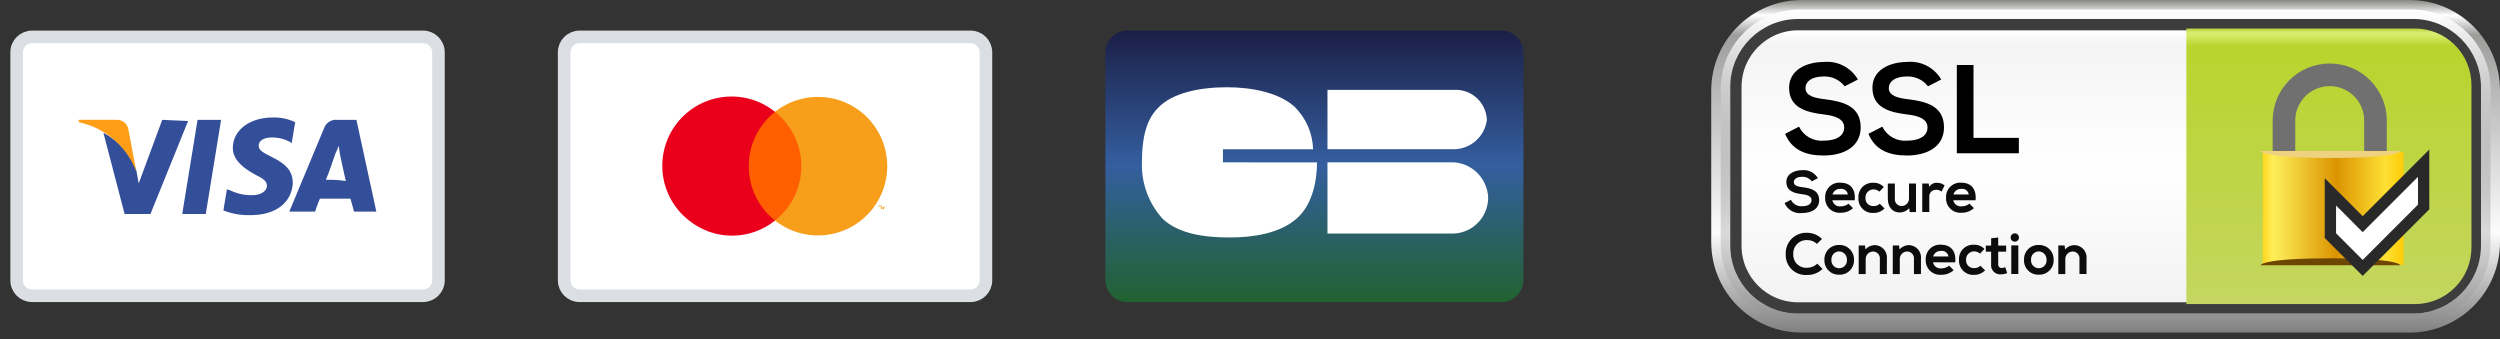
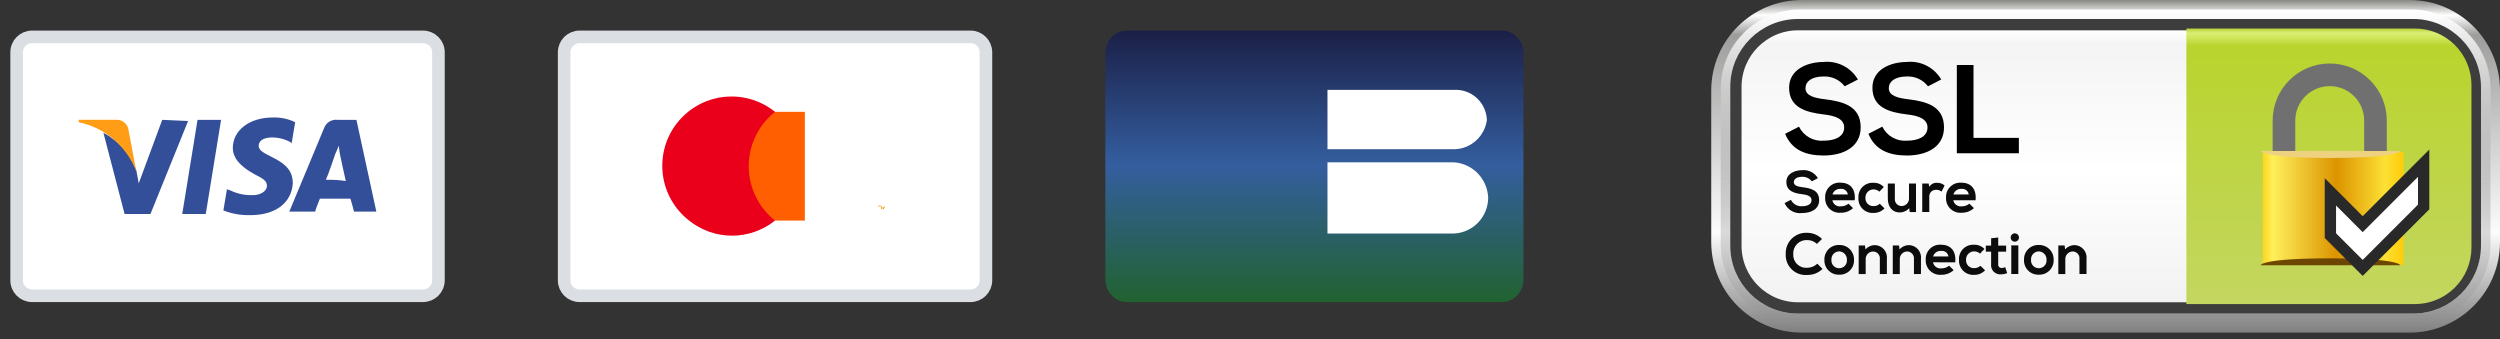
<svg xmlns="http://www.w3.org/2000/svg" width="221" height="30" viewBox="0 0 221 30" fill="none">
  <rect x="0" y="0" width="221" height="30" fill="#333333" stroke="none" />
  <g clip-path="url(#clip0_739_559)">
    <path d="M2.835 3.26H37.394C38.147 3.26 38.758 3.87 38.758 4.623V24.783C38.758 25.536 38.147 26.146 37.394 26.146H2.835C2.082 26.146 1.471 25.536 1.471 24.783V4.623C1.471 3.87 2.082 3.26 2.835 3.26Z" fill="white" stroke="#DBDFE4" stroke-width="1.113" />
    <path d="M14.342 10.594L12.262 16.21L12.053 15.066C11.533 13.632 10.493 12.444 9.141 11.738L11.013 18.915H13.301L16.628 10.697L14.34 10.594H14.342ZM16.11 18.915L17.463 10.594H19.543L18.19 18.915H16.11ZM26.094 10.802C25.478 10.505 24.799 10.362 24.116 10.385C22.036 10.385 20.58 11.53 20.58 13.089C20.58 14.234 21.724 14.961 22.452 15.378C23.284 15.794 23.596 16.002 23.596 16.419C23.596 16.939 22.972 17.251 22.348 17.251C21.665 17.274 20.987 17.132 20.371 16.835L20.059 16.732L19.747 18.604C20.509 18.901 21.322 19.042 22.14 19.019C24.428 19.019 25.78 17.875 25.883 16.21C25.883 15.17 25.363 14.546 24.115 13.922C23.283 13.506 22.867 13.298 22.867 12.881C22.867 12.464 23.283 12.153 24.012 12.153C24.593 12.143 25.168 12.286 25.676 12.569L25.78 12.673L26.094 10.802ZM31.508 10.594H29.839C29.608 10.565 29.372 10.61 29.167 10.722C28.962 10.834 28.797 11.007 28.695 11.217L25.574 18.705H27.86C27.964 18.29 28.172 17.873 28.276 17.561H30.98C31.084 17.873 31.292 18.705 31.292 18.705H33.268L31.508 10.594ZM28.804 15.898C29.012 15.483 29.636 13.61 29.636 13.61C29.752 13.373 29.855 13.13 29.943 12.881L30.047 13.609C30.047 13.609 30.462 15.585 30.567 16.001C29.982 15.912 29.39 15.877 28.799 15.897L28.804 15.898Z" fill="#344F9A" />
    <path d="M10.285 10.593H6.957V10.802C8.105 11.043 9.173 11.57 10.064 12.334C10.955 13.097 11.639 14.073 12.053 15.17L11.326 11.321C11.258 11.101 11.119 10.91 10.93 10.778C10.742 10.646 10.515 10.581 10.285 10.593Z" fill="#FF9E16" />
    <path d="M51.234 3.26H85.794C86.547 3.26 87.157 3.87 87.157 4.623V24.783C87.157 25.536 86.547 26.146 85.794 26.146H51.234C50.481 26.146 49.871 25.536 49.871 24.783V4.623C49.871 3.87 50.481 3.26 51.234 3.26Z" fill="white" stroke="#DBDFE4" stroke-width="1.113" />
    <path d="M71.148 9.885H65.799V19.497H71.148V9.885Z" fill="#FF5F00" />
    <path d="M66.186 14.691C66.187 13.766 66.396 12.854 66.799 12.022C67.202 11.19 67.787 10.459 68.511 9.885C67.881 9.378 67.157 9 66.38 8.775C65.603 8.549 64.789 8.479 63.985 8.57C63.181 8.66 62.403 8.909 61.696 9.302C60.989 9.695 60.367 10.224 59.865 10.858C59.363 11.493 58.992 12.221 58.773 13C58.555 13.779 58.492 14.593 58.59 15.396C58.688 16.199 58.943 16.975 59.343 17.679C59.742 18.383 60.276 19 60.915 19.496C61.992 20.361 63.332 20.833 64.713 20.833C66.095 20.833 67.435 20.361 68.511 19.496C67.787 18.922 67.202 18.192 66.799 17.36C66.396 16.527 66.187 15.615 66.186 14.691Z" fill="#EB001B" />
-     <path d="M78.434 14.691C78.433 15.842 78.109 16.969 77.497 17.943C76.886 18.918 76.013 19.701 74.978 20.202C73.942 20.703 72.787 20.903 71.643 20.779C70.5 20.654 69.415 20.21 68.511 19.497C69.237 18.924 69.823 18.193 70.227 17.361C70.63 16.529 70.839 15.616 70.839 14.691C70.839 13.766 70.63 12.853 70.227 12.021C69.823 11.189 69.237 10.458 68.511 9.885C69.414 9.171 70.5 8.726 71.644 8.601C72.788 8.476 73.944 8.675 74.98 9.177C76.016 9.679 76.889 10.462 77.5 11.438C78.111 12.413 78.434 13.541 78.434 14.691Z" fill="#F79E1B" />
    <path d="M77.814 18.256H77.891V18.178H77.658V18.256H77.814ZM78.198 18.488V18.256H78.12L78.042 18.41L77.964 18.256H77.886V18.488H77.964V18.333L78.042 18.488H78.12L78.198 18.333V18.488Z" fill="#F79E1B" />
    <path d="M132.757 2.703H99.631C98.572 2.703 97.714 3.595 97.714 4.695V24.711C97.714 25.811 98.572 26.703 99.631 26.703H132.757C133.816 26.703 134.674 25.811 134.674 24.711V4.695C134.674 3.595 133.816 2.703 132.757 2.703Z" fill="url(#paint0_linear_739_559)" />
    <path d="M131.44 10.624C131.429 10.256 131.345 9.893 131.193 9.558C131.041 9.223 130.824 8.922 130.555 8.672C130.286 8.422 129.971 8.23 129.627 8.105C129.283 7.98 128.918 7.926 128.553 7.945H117.349V13.187H128.669C129.353 13.148 130.003 12.871 130.508 12.404C131.013 11.937 131.342 11.308 131.44 10.624Z" fill="white" />
    <path d="M128.553 14.352H117.349V20.642H128.553C129.356 20.601 130.114 20.253 130.672 19.669C131.229 19.085 131.546 18.308 131.556 17.497C131.528 16.692 131.206 15.925 130.652 15.344C130.098 14.764 129.35 14.41 128.553 14.352Z" fill="white" />
-     <path d="M108.109 14.353V13.193H116.078C116.034 11.786 115.456 10.45 114.463 9.46C113.075 8.179 110.65 7.713 108.455 7.713C106.145 7.713 103.604 8.179 102.334 9.577C101.184 10.737 100.948 12.606 100.948 14.353C100.887 16.203 101.551 18.002 102.796 19.362C104.182 20.643 106.376 20.993 108.686 20.993C110.765 20.993 113.075 20.644 114.576 19.362C115.962 18.202 116.424 16.101 116.424 14.354L108.109 14.353Z" fill="white" />
  </g>
  <g clip-path="url(#clip1_739_559)">
    <path d="M213 0H159.273C154.855 0 151.273 3.582 151.273 8V21.403C151.273 25.821 154.855 29.403 159.273 29.403H213C217.418 29.403 221 25.821 221 21.403V8C221 3.582 217.418 0 213 0Z" fill="url(#paint1_linear_739_559)" />
    <path d="M213.16 0.84H159.113C155.247 0.84 152.113 3.974 152.113 7.84V21.563C152.113 25.429 155.247 28.563 159.113 28.563H213.16C217.026 28.563 220.16 25.429 220.16 21.563V7.84C220.16 3.974 217.026 0.84 213.16 0.84Z" fill="url(#paint2_linear_739_559)" />
    <path d="M213.32 1.68H158.953C155.639 1.68 152.953 4.366 152.953 7.68V21.723C152.953 25.036 155.639 27.723 158.953 27.723H213.32C216.634 27.723 219.32 25.036 219.32 21.723V7.68C219.32 4.366 216.634 1.68 213.32 1.68Z" fill="url(#paint3_linear_739_559)" />
    <path d="M213.32 2.18H158.953C155.915 2.18 153.453 4.642 153.453 7.68V21.723C153.453 24.76 155.915 27.223 158.953 27.223H213.32C216.358 27.223 218.82 24.76 218.82 21.723V7.68C218.82 4.642 216.358 2.18 213.32 2.18Z" stroke="#3D3D3D" />
    <path d="M193.277 2.52H213.477C214.803 2.52 216.075 3.046 217.013 3.984C217.95 4.922 218.477 6.193 218.477 7.52V21.881C218.477 23.208 217.95 24.479 217.013 25.417C216.075 26.355 214.803 26.881 213.477 26.881H193.277V2.52Z" fill="url(#paint4_linear_739_559)" />
    <path d="M164.239 7.028C163.933 6.502 163.48 6.075 162.936 5.8C162.393 5.525 161.781 5.414 161.175 5.479C159.736 5.49 158.157 6.148 158.157 7.755C158.157 9.504 159.628 9.928 161.221 10.117C162.257 10.228 163.026 10.529 163.026 11.265C163.026 12.112 162.157 12.435 161.232 12.435C160.783 12.476 160.332 12.38 159.939 12.159C159.547 11.938 159.23 11.603 159.032 11.198L157.804 11.829C158.394 13.255 159.613 13.747 161.208 13.747C162.946 13.747 164.484 13 164.484 11.262C164.484 9.401 162.969 8.978 161.342 8.777C160.406 8.666 159.604 8.477 159.604 7.796C159.604 7.217 160.128 6.76 161.22 6.76C161.575 6.747 161.928 6.82 162.25 6.971C162.572 7.122 162.853 7.348 163.07 7.629L164.239 7.028ZM171.604 7.028C171.298 6.502 170.845 6.075 170.301 5.8C169.758 5.525 169.146 5.414 168.54 5.479C167.101 5.49 165.522 6.148 165.522 7.754C165.522 9.503 166.993 9.927 168.586 10.116C169.622 10.227 170.391 10.528 170.391 11.264C170.391 12.111 169.522 12.434 168.597 12.434C168.148 12.475 167.697 12.379 167.304 12.158C166.912 11.937 166.595 11.602 166.397 11.197L165.169 11.828C165.754 13.255 166.98 13.747 168.574 13.747C170.312 13.747 171.85 13 171.85 11.262C171.85 9.401 170.335 8.978 168.708 8.777C167.772 8.666 166.97 8.477 166.97 7.796C166.97 7.217 167.494 6.76 168.586 6.76C168.941 6.747 169.294 6.82 169.616 6.971C169.938 7.122 170.219 7.348 170.436 7.629L171.604 7.028ZM172.984 5.747V13.547H178.468V12.188H174.457V5.748L172.984 5.747Z" fill="black" />
    <path d="M160.702 15.753C160.562 15.512 160.355 15.317 160.107 15.191C159.858 15.066 159.579 15.014 159.302 15.043C158.638 15.048 157.914 15.352 157.914 16.085C157.914 16.885 158.588 17.085 159.314 17.168C159.789 17.219 160.141 17.357 160.141 17.694C160.141 18.082 159.741 18.23 159.319 18.23C159.114 18.248 158.909 18.203 158.73 18.102C158.551 18 158.407 17.848 158.317 17.663L157.756 17.954C157.885 18.25 158.106 18.496 158.387 18.654C158.668 18.813 158.993 18.876 159.313 18.833C160.113 18.833 160.813 18.49 160.813 17.693C160.813 16.84 160.113 16.646 159.374 16.554C158.945 16.503 158.574 16.415 158.574 16.105C158.574 15.839 158.814 15.63 159.317 15.63C159.48 15.624 159.642 15.658 159.789 15.727C159.937 15.797 160.066 15.901 160.165 16.03L160.702 15.753ZM163.956 17.703C164.056 16.666 163.527 16.145 162.684 16.145C162.507 16.134 162.329 16.16 162.163 16.221C161.997 16.283 161.846 16.38 161.719 16.504C161.593 16.628 161.494 16.778 161.429 16.944C161.364 17.109 161.335 17.286 161.344 17.463C161.332 17.646 161.361 17.829 161.427 18C161.493 18.171 161.595 18.325 161.726 18.453C161.857 18.581 162.015 18.678 162.187 18.739C162.36 18.8 162.544 18.823 162.726 18.806C163.125 18.815 163.512 18.669 163.806 18.399L163.406 18.006C163.216 18.162 162.977 18.245 162.732 18.241C162.562 18.265 162.39 18.222 162.25 18.123C162.111 18.023 162.015 17.873 161.982 17.705L163.956 17.703ZM161.994 17.188C162.037 17.038 162.13 16.908 162.257 16.819C162.385 16.73 162.539 16.687 162.694 16.698C162.769 16.687 162.846 16.691 162.919 16.71C162.993 16.729 163.062 16.762 163.123 16.807C163.184 16.853 163.235 16.91 163.274 16.975C163.312 17.041 163.337 17.113 163.348 17.188H161.994ZM166.172 18.01C166.099 18.08 166.012 18.135 165.917 18.171C165.822 18.206 165.721 18.223 165.62 18.219C165.524 18.224 165.427 18.209 165.338 18.174C165.248 18.139 165.166 18.086 165.098 18.017C165.03 17.948 164.978 17.864 164.945 17.773C164.912 17.682 164.899 17.585 164.906 17.488C164.901 17.391 164.916 17.293 164.951 17.202C164.985 17.11 165.038 17.027 165.106 16.957C165.174 16.887 165.256 16.832 165.347 16.795C165.437 16.758 165.534 16.741 165.632 16.743C165.82 16.745 166 16.817 166.138 16.943L166.532 16.529C166.415 16.407 166.274 16.31 166.117 16.246C165.961 16.182 165.792 16.152 165.623 16.158C165.444 16.145 165.265 16.171 165.097 16.233C164.929 16.295 164.777 16.393 164.65 16.519C164.523 16.645 164.425 16.798 164.362 16.965C164.299 17.133 164.273 17.312 164.285 17.491C164.273 17.67 164.299 17.849 164.362 18.016C164.425 18.184 164.523 18.336 164.65 18.462C164.777 18.588 164.929 18.686 165.097 18.748C165.265 18.811 165.444 18.836 165.622 18.823C165.803 18.828 165.982 18.794 166.149 18.725C166.316 18.656 166.467 18.553 166.592 18.423L166.172 18.01ZM166.882 16.223V17.546C166.882 18.327 167.319 18.782 167.923 18.782C168.084 18.784 168.244 18.751 168.391 18.686C168.538 18.621 168.669 18.525 168.776 18.404L168.817 18.746H169.374V16.223H168.756V17.51C168.762 17.599 168.749 17.688 168.72 17.772C168.69 17.856 168.644 17.933 168.584 17.999C168.524 18.065 168.451 18.118 168.37 18.155C168.289 18.192 168.201 18.213 168.112 18.215C168.026 18.217 167.941 18.2 167.863 18.166C167.784 18.131 167.713 18.081 167.656 18.017C167.598 17.953 167.555 17.878 167.529 17.796C167.504 17.714 167.496 17.627 167.506 17.542V16.223H166.882ZM169.926 16.223V18.741H170.549V17.417C170.54 17.332 170.55 17.246 170.579 17.165C170.607 17.084 170.653 17.011 170.713 16.95C170.773 16.889 170.846 16.842 170.926 16.813C171.006 16.783 171.092 16.772 171.177 16.779C171.259 16.775 171.341 16.788 171.418 16.816C171.495 16.844 171.566 16.887 171.626 16.942L171.905 16.401C171.726 16.242 171.494 16.157 171.255 16.161C171.115 16.147 170.974 16.174 170.848 16.237C170.723 16.3 170.617 16.398 170.545 16.518L170.499 16.227L169.926 16.223ZM174.64 17.704C174.74 16.667 174.211 16.146 173.368 16.146C173.191 16.135 173.014 16.161 172.848 16.223C172.682 16.285 172.53 16.381 172.404 16.505C172.278 16.629 172.179 16.779 172.114 16.944C172.05 17.109 172.021 17.286 172.029 17.463C172.018 17.646 172.046 17.829 172.112 18C172.178 18.171 172.281 18.326 172.412 18.453C172.543 18.581 172.701 18.678 172.873 18.739C173.046 18.8 173.23 18.823 173.412 18.806C173.812 18.815 174.201 18.669 174.495 18.397L174.095 18.004C173.905 18.16 173.666 18.243 173.421 18.239C173.251 18.263 173.078 18.221 172.939 18.121C172.799 18.021 172.703 17.872 172.67 17.703L174.64 17.704ZM172.683 17.188C172.726 17.038 172.819 16.908 172.946 16.819C173.074 16.73 173.228 16.687 173.383 16.698C173.458 16.687 173.535 16.691 173.608 16.71C173.682 16.729 173.751 16.762 173.812 16.807C173.873 16.853 173.924 16.91 173.963 16.975C174.001 17.041 174.026 17.113 174.037 17.188H172.683Z" fill="#0C0C0C" />
    <path d="M160.652 23.31C160.409 23.541 160.087 23.671 159.752 23.673C159.589 23.685 159.425 23.663 159.271 23.606C159.118 23.55 158.978 23.462 158.861 23.347C158.744 23.232 158.654 23.093 158.595 22.94C158.537 22.787 158.512 22.623 158.522 22.46C158.513 22.295 158.538 22.131 158.596 21.977C158.655 21.823 158.745 21.683 158.861 21.566C158.977 21.449 159.117 21.358 159.27 21.299C159.424 21.239 159.589 21.213 159.753 21.222C160.074 21.217 160.383 21.338 160.616 21.559L161.065 21.125C160.893 20.952 160.689 20.814 160.464 20.72C160.239 20.627 159.997 20.578 159.753 20.579C159.502 20.565 159.251 20.605 159.015 20.694C158.78 20.784 158.567 20.922 158.388 21.099C158.209 21.276 158.07 21.489 157.979 21.723C157.888 21.957 157.846 22.209 157.858 22.46C157.845 22.71 157.885 22.96 157.976 23.194C158.067 23.427 158.207 23.638 158.387 23.813C158.566 23.988 158.781 24.122 159.017 24.207C159.252 24.292 159.503 24.326 159.753 24.306C160.003 24.312 160.252 24.268 160.485 24.177C160.719 24.086 160.931 23.949 161.111 23.775L160.652 23.31ZM162.577 21.656C162.404 21.65 162.231 21.68 162.07 21.745C161.909 21.809 161.763 21.906 161.641 22.029C161.519 22.152 161.424 22.299 161.361 22.461C161.298 22.622 161.27 22.796 161.277 22.969C161.269 23.143 161.297 23.317 161.359 23.479C161.422 23.642 161.517 23.789 161.64 23.913C161.763 24.036 161.91 24.133 162.072 24.197C162.234 24.26 162.408 24.289 162.582 24.282C162.757 24.29 162.931 24.261 163.094 24.198C163.257 24.135 163.405 24.038 163.528 23.915C163.652 23.791 163.748 23.643 163.811 23.48C163.874 23.318 163.903 23.143 163.895 22.969C163.901 22.794 163.87 22.621 163.806 22.459C163.741 22.297 163.645 22.15 163.521 22.027C163.398 21.904 163.25 21.807 163.088 21.743C162.925 21.679 162.751 21.65 162.577 21.656ZM162.582 22.223C162.676 22.226 162.769 22.248 162.855 22.287C162.941 22.327 163.018 22.383 163.082 22.453C163.146 22.522 163.195 22.604 163.227 22.692C163.259 22.781 163.273 22.875 163.268 22.969C163.276 23.064 163.265 23.159 163.234 23.249C163.204 23.339 163.155 23.422 163.09 23.492C163.026 23.562 162.947 23.617 162.86 23.655C162.773 23.693 162.678 23.712 162.583 23.712C162.488 23.712 162.394 23.693 162.306 23.655C162.219 23.617 162.141 23.562 162.076 23.492C162.012 23.422 161.962 23.339 161.932 23.249C161.901 23.159 161.89 23.064 161.898 22.969C161.891 22.874 161.903 22.779 161.934 22.689C161.965 22.599 162.014 22.517 162.078 22.447C162.142 22.377 162.219 22.322 162.305 22.283C162.391 22.245 162.484 22.224 162.578 22.223H162.582ZM166.8 24.223V22.902C166.82 22.749 166.807 22.593 166.762 22.446C166.718 22.298 166.643 22.162 166.542 22.045C166.441 21.928 166.317 21.834 166.177 21.769C166.038 21.704 165.886 21.669 165.732 21.666C165.576 21.668 165.422 21.703 165.28 21.768C165.138 21.833 165.01 21.927 164.906 22.043L164.865 21.701H164.308V24.225H164.926V22.935C164.92 22.846 164.933 22.757 164.962 22.673C164.992 22.589 165.038 22.512 165.098 22.446C165.159 22.381 165.232 22.329 165.313 22.292C165.394 22.256 165.481 22.236 165.57 22.235C165.656 22.233 165.742 22.25 165.821 22.285C165.9 22.319 165.971 22.37 166.028 22.435C166.086 22.499 166.129 22.574 166.155 22.656C166.181 22.739 166.189 22.825 166.178 22.911V24.229L166.8 24.223ZM169.813 24.223V22.902C169.833 22.749 169.82 22.593 169.775 22.446C169.731 22.298 169.656 22.162 169.555 22.045C169.454 21.928 169.33 21.834 169.19 21.769C169.051 21.704 168.899 21.669 168.745 21.666C168.589 21.668 168.434 21.703 168.292 21.768C168.15 21.834 168.022 21.927 167.918 22.044L167.877 21.702H167.32V24.225H167.942V22.935C167.936 22.846 167.949 22.756 167.978 22.672C168.008 22.588 168.054 22.511 168.114 22.445C168.174 22.379 168.247 22.326 168.328 22.289C168.409 22.252 168.497 22.232 168.586 22.23C168.672 22.229 168.758 22.247 168.836 22.282C168.915 22.318 168.985 22.37 169.042 22.435C169.1 22.499 169.143 22.574 169.169 22.656C169.195 22.739 169.203 22.825 169.192 22.911V24.229L169.813 24.223ZM172.842 23.188C172.942 22.151 172.413 21.63 171.57 21.63C171.393 21.619 171.216 21.645 171.051 21.707C170.885 21.769 170.734 21.866 170.608 21.99C170.482 22.114 170.384 22.264 170.319 22.428C170.255 22.593 170.226 22.77 170.234 22.947C170.223 23.13 170.251 23.313 170.317 23.484C170.383 23.655 170.486 23.809 170.617 23.937C170.748 24.064 170.906 24.162 171.078 24.223C171.251 24.284 171.435 24.306 171.617 24.29C172.018 24.299 172.407 24.153 172.702 23.881L172.302 23.488C172.112 23.643 171.873 23.727 171.628 23.723C171.458 23.747 171.285 23.704 171.146 23.605C171.006 23.505 170.91 23.355 170.877 23.187L172.842 23.188ZM170.888 22.672C170.931 22.522 171.024 22.392 171.151 22.303C171.279 22.213 171.433 22.171 171.588 22.182C171.663 22.171 171.74 22.175 171.813 22.194C171.887 22.212 171.956 22.245 172.017 22.291C172.078 22.336 172.129 22.393 172.168 22.459C172.206 22.524 172.231 22.597 172.242 22.672H170.888ZM175.066 23.494C174.993 23.564 174.906 23.618 174.811 23.654C174.716 23.69 174.615 23.707 174.514 23.703C174.417 23.707 174.321 23.691 174.23 23.655C174.14 23.62 174.059 23.565 173.991 23.496C173.924 23.426 173.872 23.343 173.839 23.252C173.805 23.161 173.792 23.064 173.799 22.968C173.794 22.87 173.81 22.772 173.844 22.68C173.879 22.588 173.933 22.505 174.002 22.435C174.07 22.365 174.152 22.31 174.243 22.273C174.333 22.236 174.43 22.218 174.528 22.221C174.716 22.223 174.896 22.294 175.034 22.421L175.427 22.007C175.31 21.884 175.169 21.788 175.012 21.724C174.856 21.66 174.687 21.63 174.518 21.636C174.339 21.622 174.159 21.648 173.991 21.71C173.822 21.772 173.669 21.87 173.542 21.997C173.415 22.123 173.317 22.275 173.254 22.443C173.191 22.611 173.165 22.79 173.177 22.969C173.165 23.146 173.192 23.325 173.255 23.491C173.318 23.658 173.416 23.809 173.542 23.935C173.669 24.061 173.821 24.159 173.989 24.221C174.157 24.283 174.336 24.309 174.514 24.296C174.695 24.3 174.874 24.267 175.041 24.198C175.208 24.129 175.359 24.026 175.484 23.896L175.066 23.494ZM176.016 21.063V21.713H175.545V22.249H176.015V23.335C175.998 23.458 176.01 23.584 176.049 23.702C176.088 23.82 176.154 23.927 176.241 24.016C176.328 24.105 176.435 24.172 176.552 24.213C176.67 24.254 176.795 24.268 176.919 24.253C177.096 24.25 177.271 24.214 177.435 24.146L177.261 23.615C177.168 23.662 177.065 23.688 176.961 23.692C176.915 23.694 176.869 23.687 176.826 23.669C176.784 23.652 176.745 23.626 176.714 23.592C176.684 23.557 176.662 23.516 176.649 23.471C176.637 23.427 176.634 23.38 176.642 23.335V22.248H177.342V21.712H176.642V20.997L176.016 21.063ZM178.421 21.696V24.224H177.797V21.696H178.421ZM177.741 20.996C177.741 21.044 177.751 21.092 177.769 21.137C177.788 21.181 177.815 21.222 177.849 21.256C177.883 21.29 177.924 21.317 177.968 21.336C178.013 21.354 178.061 21.364 178.109 21.364C178.207 21.364 178.3 21.325 178.369 21.256C178.438 21.187 178.477 21.093 178.477 20.996C178.477 20.898 178.438 20.805 178.369 20.736C178.3 20.666 178.207 20.628 178.109 20.628C178.061 20.628 178.013 20.638 177.968 20.656C177.924 20.675 177.883 20.702 177.849 20.736C177.815 20.77 177.788 20.811 177.77 20.856C177.751 20.901 177.742 20.948 177.742 20.997L177.741 20.996ZM180.223 21.655C180.049 21.649 179.877 21.679 179.715 21.743C179.554 21.807 179.407 21.904 179.285 22.027C179.163 22.15 179.067 22.297 179.005 22.459C178.942 22.621 178.914 22.794 178.921 22.968C178.913 23.142 178.941 23.316 179.003 23.479C179.066 23.641 179.162 23.789 179.285 23.913C179.408 24.036 179.555 24.133 179.718 24.196C179.88 24.259 180.054 24.288 180.228 24.281C180.403 24.289 180.577 24.26 180.74 24.197C180.903 24.134 181.051 24.037 181.174 23.914C181.298 23.79 181.394 23.642 181.458 23.48C181.521 23.317 181.55 23.142 181.542 22.968C181.548 22.794 181.517 22.62 181.453 22.458C181.389 22.296 181.292 22.149 181.168 22.026C181.045 21.903 180.898 21.807 180.736 21.743C180.574 21.68 180.401 21.65 180.227 21.656L180.223 21.655ZM180.228 22.222C180.322 22.225 180.415 22.247 180.501 22.286C180.587 22.326 180.664 22.382 180.728 22.452C180.792 22.521 180.841 22.602 180.873 22.691C180.905 22.78 180.919 22.874 180.914 22.968C180.922 23.062 180.911 23.158 180.88 23.248C180.85 23.338 180.801 23.421 180.736 23.491C180.672 23.561 180.593 23.616 180.506 23.654C180.419 23.692 180.324 23.712 180.229 23.711C180.134 23.712 180.04 23.692 179.952 23.654C179.865 23.616 179.787 23.561 179.722 23.491C179.658 23.421 179.608 23.338 179.578 23.248C179.547 23.158 179.536 23.062 179.544 22.968C179.537 22.873 179.549 22.778 179.58 22.689C179.611 22.599 179.66 22.517 179.724 22.447C179.788 22.377 179.865 22.322 179.951 22.283C180.037 22.245 180.13 22.224 180.224 22.223L180.228 22.222ZM184.448 24.222V22.902C184.468 22.749 184.455 22.593 184.41 22.446C184.366 22.298 184.291 22.162 184.19 22.045C184.089 21.928 183.965 21.834 183.825 21.769C183.686 21.704 183.534 21.669 183.38 21.666C183.224 21.668 183.069 21.703 182.927 21.768C182.785 21.834 182.657 21.927 182.553 22.044L182.512 21.702H181.955V24.225H182.573V22.935C182.567 22.846 182.58 22.757 182.609 22.673C182.639 22.589 182.685 22.512 182.745 22.446C182.805 22.38 182.878 22.327 182.959 22.29C183.039 22.253 183.127 22.232 183.216 22.23C183.302 22.228 183.388 22.245 183.467 22.28C183.546 22.314 183.617 22.366 183.674 22.43C183.732 22.494 183.775 22.569 183.801 22.651C183.827 22.734 183.835 22.82 183.824 22.906V24.224L184.448 24.222Z" fill="#0C0C0C" />
    <path d="M205.948 6.613H205.947C203.713 6.613 201.902 8.424 201.902 10.658V16.882C201.902 19.116 203.713 20.927 205.947 20.927H205.948C208.182 20.927 209.993 19.116 209.993 16.882V10.658C209.993 8.424 208.182 6.613 205.948 6.613Z" stroke="#707070" stroke-width="2" />
    <path d="M212.482 13.459H200.035V23.417H212.482V13.459Z" fill="url(#paint5_linear_739_559)" />
    <path d="M199.835 13.348H212.182C212.182 13.348 212.125 13.962 206.009 13.962C199.893 13.962 199.835 13.348 199.835 13.348Z" fill="#EFD280" />
    <path d="M212.182 23.451H199.835C199.835 23.451 199.835 22.837 206.009 22.837C212.183 22.837 212.182 23.451 212.182 23.451Z" fill="#6D4702" />
    <path d="M206.007 16.96L208.862 19.816L214.251 14.426V18.295L208.862 23.684L206.007 20.83V16.96Z" fill="white" stroke="#292929" />
  </g>
  <defs>
    <linearGradient id="paint0_linear_739_559" x1="116.194" y1="2.703" x2="116.194" y2="26.703" gradientUnits="userSpaceOnUse">
      <stop stop-color="#1B1F46" />
      <stop offset="0.494" stop-color="#345E9F" />
      <stop offset="1" stop-color="#216230" />
    </linearGradient>
    <linearGradient id="paint1_linear_739_559" x1="186.137" y1="0" x2="186.137" y2="29.403" gradientUnits="userSpaceOnUse">
      <stop stop-color="#878883" />
      <stop offset="0.046" stop-color="white" />
      <stop offset="0.105" stop-color="#9D9D9C" />
      <stop offset="0.531" stop-color="#E1E1E1" />
      <stop offset="0.699" stop-color="#FCFCFC" />
      <stop offset="1" stop-color="#808080" />
    </linearGradient>
    <linearGradient id="paint2_linear_739_559" x1="186.137" y1="0.84" x2="186.137" y2="28.563" gradientUnits="userSpaceOnUse">
      <stop stop-color="white" />
      <stop offset="1" stop-color="#545454" stop-opacity="0" />
    </linearGradient>
    <linearGradient id="paint3_linear_739_559" x1="186.137" y1="1.68" x2="186.137" y2="27.723" gradientUnits="userSpaceOnUse">
      <stop stop-color="#E3E3E3" />
      <stop offset="0.042" stop-color="white" />
      <stop offset="0.084" stop-color="#F4F4F4" />
      <stop offset="0.51" stop-color="white" />
      <stop offset="1" stop-color="#F1F1F1" />
    </linearGradient>
    <linearGradient id="paint4_linear_739_559" x1="205.877" y1="2.52" x2="205.877" y2="26.881" gradientUnits="userSpaceOnUse">
      <stop stop-color="#B8D03A" />
      <stop offset="0.017" stop-color="#DCEF76" />
      <stop offset="0.063" stop-color="#B9D42D" />
      <stop offset="1" stop-color="#C4D660" />
    </linearGradient>
    <linearGradient id="paint5_linear_739_559" x1="200.035" y1="23.417" x2="212.482" y2="23.417" gradientUnits="userSpaceOnUse">
      <stop stop-color="#FED51B" />
      <stop offset="0.071" stop-color="#FEF05B" />
      <stop offset="0.523" stop-color="#DB9400" />
      <stop offset="0.87" stop-color="#FDE034" />
      <stop offset="1" stop-color="#FECB07" />
    </linearGradient>
    <clipPath id="clip0_739_559">
      <rect width="134.957" height="24.099" fill="white" transform="translate(0.316 2.652)" />
    </clipPath>
    <clipPath id="clip1_739_559">
      <rect width="69.727" height="29.403" fill="white" transform="translate(151.273)" />
    </clipPath>
  </defs>
</svg>